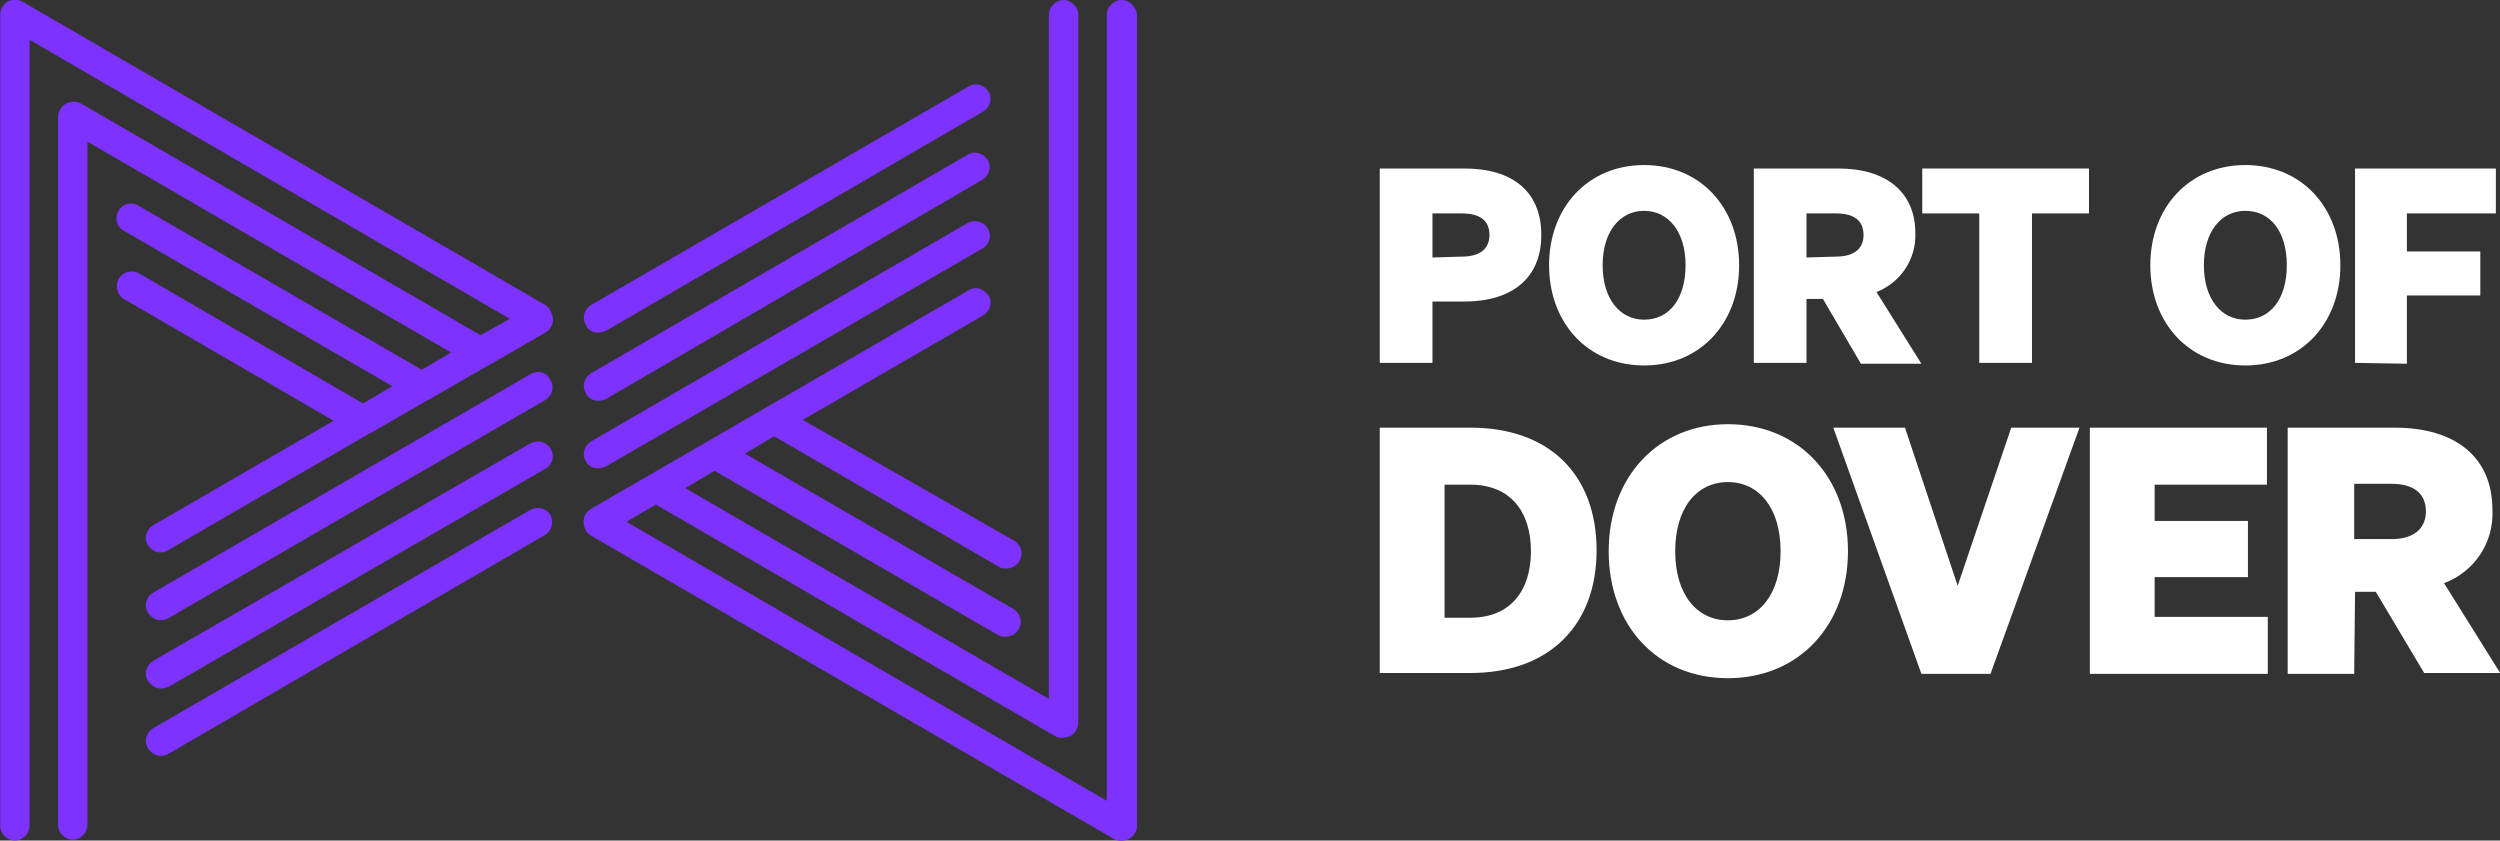
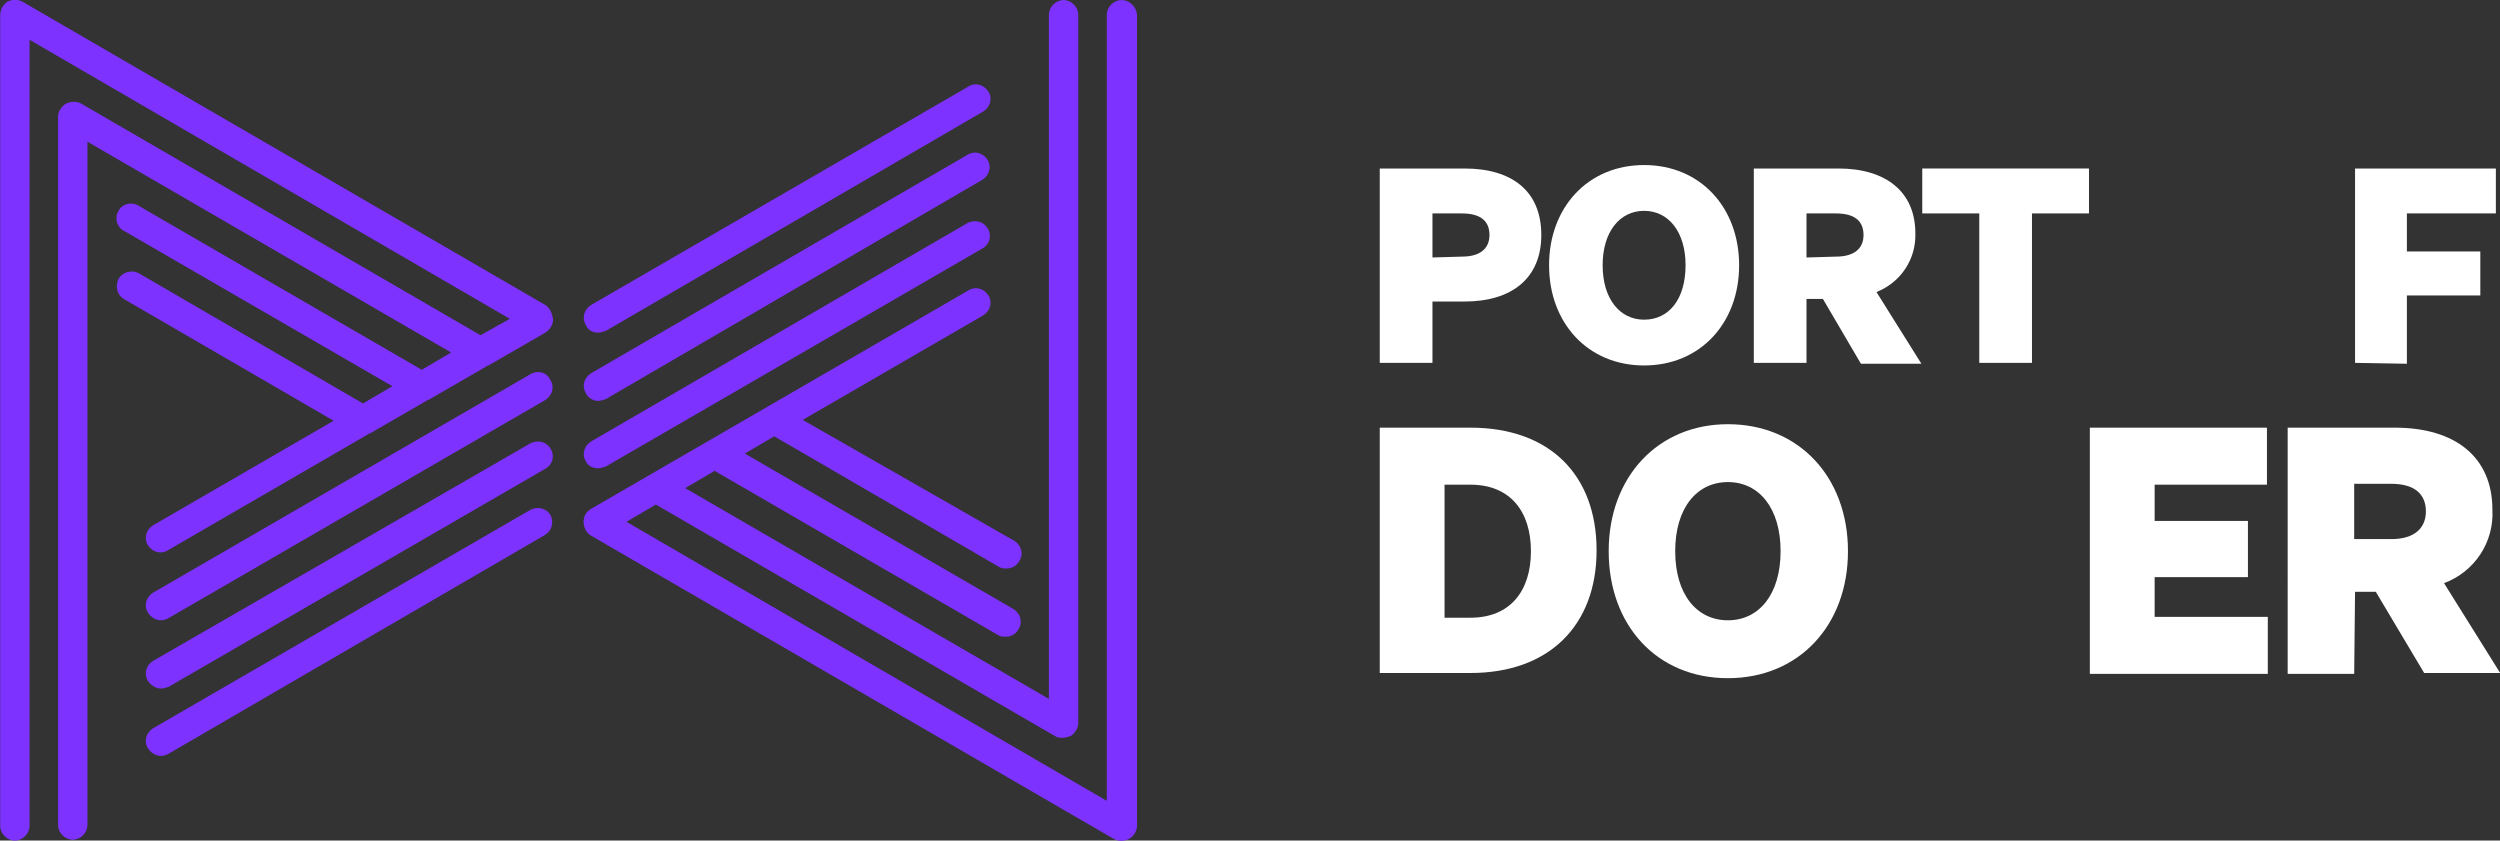
<svg xmlns="http://www.w3.org/2000/svg" version="1.1" id="Layer_1" x="0px" y="0px" viewBox="0 0 289.4 97.3" style="enable-background:new 0 0 289.4 97.3;" xml:space="preserve">
  <rect x="0" y="0" width="289.4" height="97.3" fill="#333333" stroke="none" />
  <style type="text/css">
	.st0{fill:#7D32FF;}
	.st1{fill:#FFFFFF;}
</style>
  <g id="Dover" transform="translate(-1.979 -2.194)">
    <g id="Group_297">
      <path id="Path_111" class="st0" d="M65.1,37.5L4.6,2.4c-0.5-0.3-1.2-0.3-1.8,0C2.3,2.8,2,3.3,2,4v93.8c0,0.9,0.8,1.7,1.7,1.7    s1.7-0.8,1.7-1.7v-91L61,39.1L57.6,41L11.4,14.2c-0.5-0.3-1.2-0.3-1.8,0c-0.5,0.3-0.9,0.9-0.9,1.5v82c0,0.9,0.8,1.7,1.7,1.7    s1.7-0.8,1.7-1.7l0,0V18.6L54.2,43l-3.4,2l-32.8-19c-0.8-0.5-1.9-0.2-2.3,0.6c-0.5,0.8-0.2,1.9,0.6,2.3l31.1,18l-3.4,2l-26-15.1    c-0.8-0.4-1.9-0.1-2.3,0.7c-0.4,0.8-0.2,1.8,0.6,2.3l24.3,14.1L19.7,63c-0.8,0.5-1.1,1.5-0.6,2.3c0.5,0.8,1.5,1.1,2.3,0.6    l23.3-13.5c0.2-0.1,0.3-0.1,0.4-0.2l6.4-3.7c0.2-0.1,0.3-0.1,0.4-0.2l6.4-3.7c0.1-0.1,0.3-0.1,0.4-0.2l6.4-3.7    c0.5-0.3,0.9-0.9,0.9-1.5C65.9,38.4,65.6,37.8,65.1,37.5z" />
    </g>
    <g id="Group_298">
      <path id="Path_112" class="st0" d="M20.6,81.9c0.3,0,0.6-0.1,0.9-0.2l43.7-25.3c0.8-0.5,1-1.5,0.5-2.3c-0.5-0.8-1.5-1-2.3-0.6    L19.7,78.7c-0.8,0.5-1.1,1.5-0.6,2.3C19.4,81.5,20,81.9,20.6,81.9z" />
    </g>
    <g id="Group_299">
      <path id="Path_113" class="st0" d="M63.4,61.2L19.7,86.5c-0.8,0.5-1.1,1.5-0.6,2.3c0.3,0.5,0.9,0.9,1.5,0.9c0.3,0,0.6-0.1,0.8-0.2    l43.7-25.4c0.8-0.5,1-1.5,0.6-2.3C65.2,61,64.2,60.8,63.4,61.2L63.4,61.2z" />
    </g>
    <g id="Group_300">
      <path id="Path_114" class="st0" d="M63.4,45.5L19.7,70.8c-0.8,0.5-1.1,1.5-0.6,2.3c0.3,0.5,0.9,0.9,1.5,0.9c0.3,0,0.6-0.1,0.8-0.2    l43.7-25.3c0.8-0.5,1.1-1.5,0.6-2.3C65.3,45.3,64.3,45,63.4,45.5C63.5,45.5,63.5,45.5,63.4,45.5z" />
    </g>
    <g id="Group_301">
      <path id="Path_115" class="st0" d="M131.8,2.2c-0.9,0-1.7,0.8-1.7,1.7v91L74.5,62.6l3.4-2l46.2,26.8c0.3,0.2,0.6,0.2,0.9,0.2    c0.3,0,0.6-0.1,0.9-0.2c0.5-0.3,0.9-0.9,0.9-1.5v-82c0-0.9-0.8-1.7-1.7-1.7c-0.9,0-1.7,0.8-1.7,1.7v79.2L81.3,58.7l3.4-2l32.8,19    c0.3,0.2,0.6,0.2,0.9,0.2c0.6,0,1.2-0.3,1.5-0.9c0.5-0.8,0.2-1.8-0.6-2.3l-31.1-18l3.4-2l26,15.1c0.3,0.2,0.6,0.2,0.9,0.2    c0.6,0,1.2-0.3,1.5-0.9c0.5-0.8,0.2-1.8-0.6-2.3L94.9,50.8l20.9-12.1c0.8-0.5,1.1-1.5,0.6-2.3c-0.5-0.8-1.5-1.1-2.3-0.6L70.4,61.1    c-0.9,0.5-1.1,1.6-0.6,2.5c0.2,0.3,0.4,0.5,0.6,0.6l60.5,35.1c0.5,0.3,1.2,0.3,1.8,0c0.5-0.3,0.9-0.9,0.9-1.5V3.9    C133.5,3,132.8,2.2,131.8,2.2C131.8,2.2,131.8,2.2,131.8,2.2z" />
    </g>
    <g id="Group_302">
      <path id="Path_116" class="st0" d="M71.2,48.6c0.3,0,0.6-0.1,0.9-0.2L115.7,23c0.8-0.5,1.1-1.5,0.6-2.3c-0.5-0.8-1.5-1.1-2.3-0.6    L70.4,45.4c-0.8,0.5-1.1,1.5-0.6,2.3C70,48.2,70.6,48.6,71.2,48.6L71.2,48.6z" />
    </g>
    <g id="Group_303">
      <path id="Path_117" class="st0" d="M71.2,40.7c0.3,0,0.6-0.1,0.9-0.2l43.7-25.4c0.8-0.5,1.1-1.5,0.6-2.3c-0.5-0.8-1.5-1.1-2.3-0.6    L70.4,37.5c-0.8,0.5-1.1,1.5-0.6,2.3C70,40.4,70.6,40.7,71.2,40.7L71.2,40.7z" />
    </g>
    <g id="Group_304">
      <path id="Path_118" class="st0" d="M71.2,56.4c0.3,0,0.6-0.1,0.9-0.2l43.7-25.3c0.8-0.5,1-1.5,0.5-2.3c-0.5-0.8-1.5-1-2.3-0.6    L70.4,53.3c-0.8,0.5-1.1,1.5-0.6,2.3C70,56.1,70.6,56.4,71.2,56.4L71.2,56.4z" />
    </g>
    <g id="Group_305">
      <path id="Path_119" class="st1" d="M167.8,44.2h-6.1V21.7h9.8c5.5,0,8.9,2.6,8.9,7.7c0,5-3.4,7.7-8.9,7.7h-3.7L167.8,44.2    L167.8,44.2z M171.2,31.9c2.2,0,3.2-1,3.2-2.5c0-1.6-1-2.5-3.2-2.5h-3.4v5.1L171.2,31.9L171.2,31.9z" />
    </g>
    <g id="Group_306">
      <path id="Path_120" class="st1" d="M192.3,21.3c6.5,0,11,4.9,11,11.6s-4.5,11.6-11,11.6c-6.5,0-11-4.9-11-11.6    S185.8,21.3,192.3,21.3z M192.3,26.6c-2.8,0-4.8,2.4-4.8,6.3s2,6.3,4.8,6.3c2.9,0,4.8-2.4,4.8-6.3S195.1,26.6,192.3,26.6z" />
    </g>
    <g id="Group_307">
      <path id="Path_121" class="st1" d="M211.1,44.2h-6.1V21.7h9.8c5.5,0,8.9,2.7,8.9,7.5c0.1,3-1.7,5.7-4.5,6.8l5.2,8.3h-7l-4.4-7.5    h-1.9L211.1,44.2z M214.5,31.9c2.2,0,3.2-1,3.2-2.5c0-1.6-1-2.5-3.2-2.5h-3.4v5.1L214.5,31.9z" />
    </g>
    <g id="Group_308">
      <path id="Path_122" class="st1" d="M237.2,26.9v17.3h-6.1V26.9h-6.6v-5.2h19.3v5.2H237.2z" />
    </g>
    <g id="Group_309">
-       <path id="Path_123" class="st1" d="M261.9,21.3c6.5,0,11,4.9,11,11.6s-4.5,11.6-11,11.6c-6.5,0-11-4.9-11-11.6    S255.4,21.3,261.9,21.3z M261.9,26.6c-2.8,0-4.8,2.4-4.8,6.3s2,6.3,4.8,6.3c2.9,0,4.8-2.4,4.8-6.3S264.8,26.6,261.9,26.6z" />
-     </g>
+       </g>
    <g id="Group_310">
      <path id="Path_124" class="st1" d="M274.6,44.2V21.7h16.3v5.2h-10.3v4.4h8.5v5.1h-8.5v7.9L274.6,44.2z" />
    </g>
    <g id="Group_311">
      <path id="Path_125" class="st1" d="M161.7,51.7h10.5c9.2,0,14.6,5.5,14.6,14.2s-5.5,14.2-14.6,14.2h-10.5V51.7z M172.2,73.7    c4.6,0,7-3.1,7-7.7s-2.4-7.7-7-7.7h-3v15.4H172.2z" />
    </g>
    <g id="Group_312">
      <path id="Path_126" class="st1" d="M202,51.3c8.2,0,13.9,6.1,13.9,14.7s-5.7,14.7-13.9,14.7c-8.2,0-13.8-6.1-13.8-14.7    S193.9,51.3,202,51.3z M202,58c-3.6,0-6.1,3-6.1,8c0,5,2.5,8,6.1,8c3.6,0,6.1-3,6.1-8C208.1,61,205.6,58,202,58z" />
    </g>
    <g id="Group_313">
-       <path id="Path_127" class="st1" d="M224.4,80.2l-10.2-28.5h8.3l6.1,18.3l6.2-18.3h7.9l-10.3,28.5L224.4,80.2z" />
-     </g>
+       </g>
    <g id="Group_314">
      <path id="Path_128" class="st1" d="M264.4,51.7v6.6h-13v4.2h10.8V69h-10.8v4.6h13.1v6.6h-20.6V51.7H264.4z" />
    </g>
    <path id="Path_129" class="st1" d="M274.5,80.2h-7.7V51.7h12.4c7,0,11.3,3.4,11.3,9.5c0.2,3.8-2.1,7.2-5.6,8.5l6.5,10.4h-8.8   l-5.6-9.4h-2.4L274.5,80.2L274.5,80.2z M278.8,64.6c2.7,0,4-1.3,4-3.2c0-2-1.3-3.2-4-3.2h-4.3v6.4L278.8,64.6z" />
  </g>
</svg>